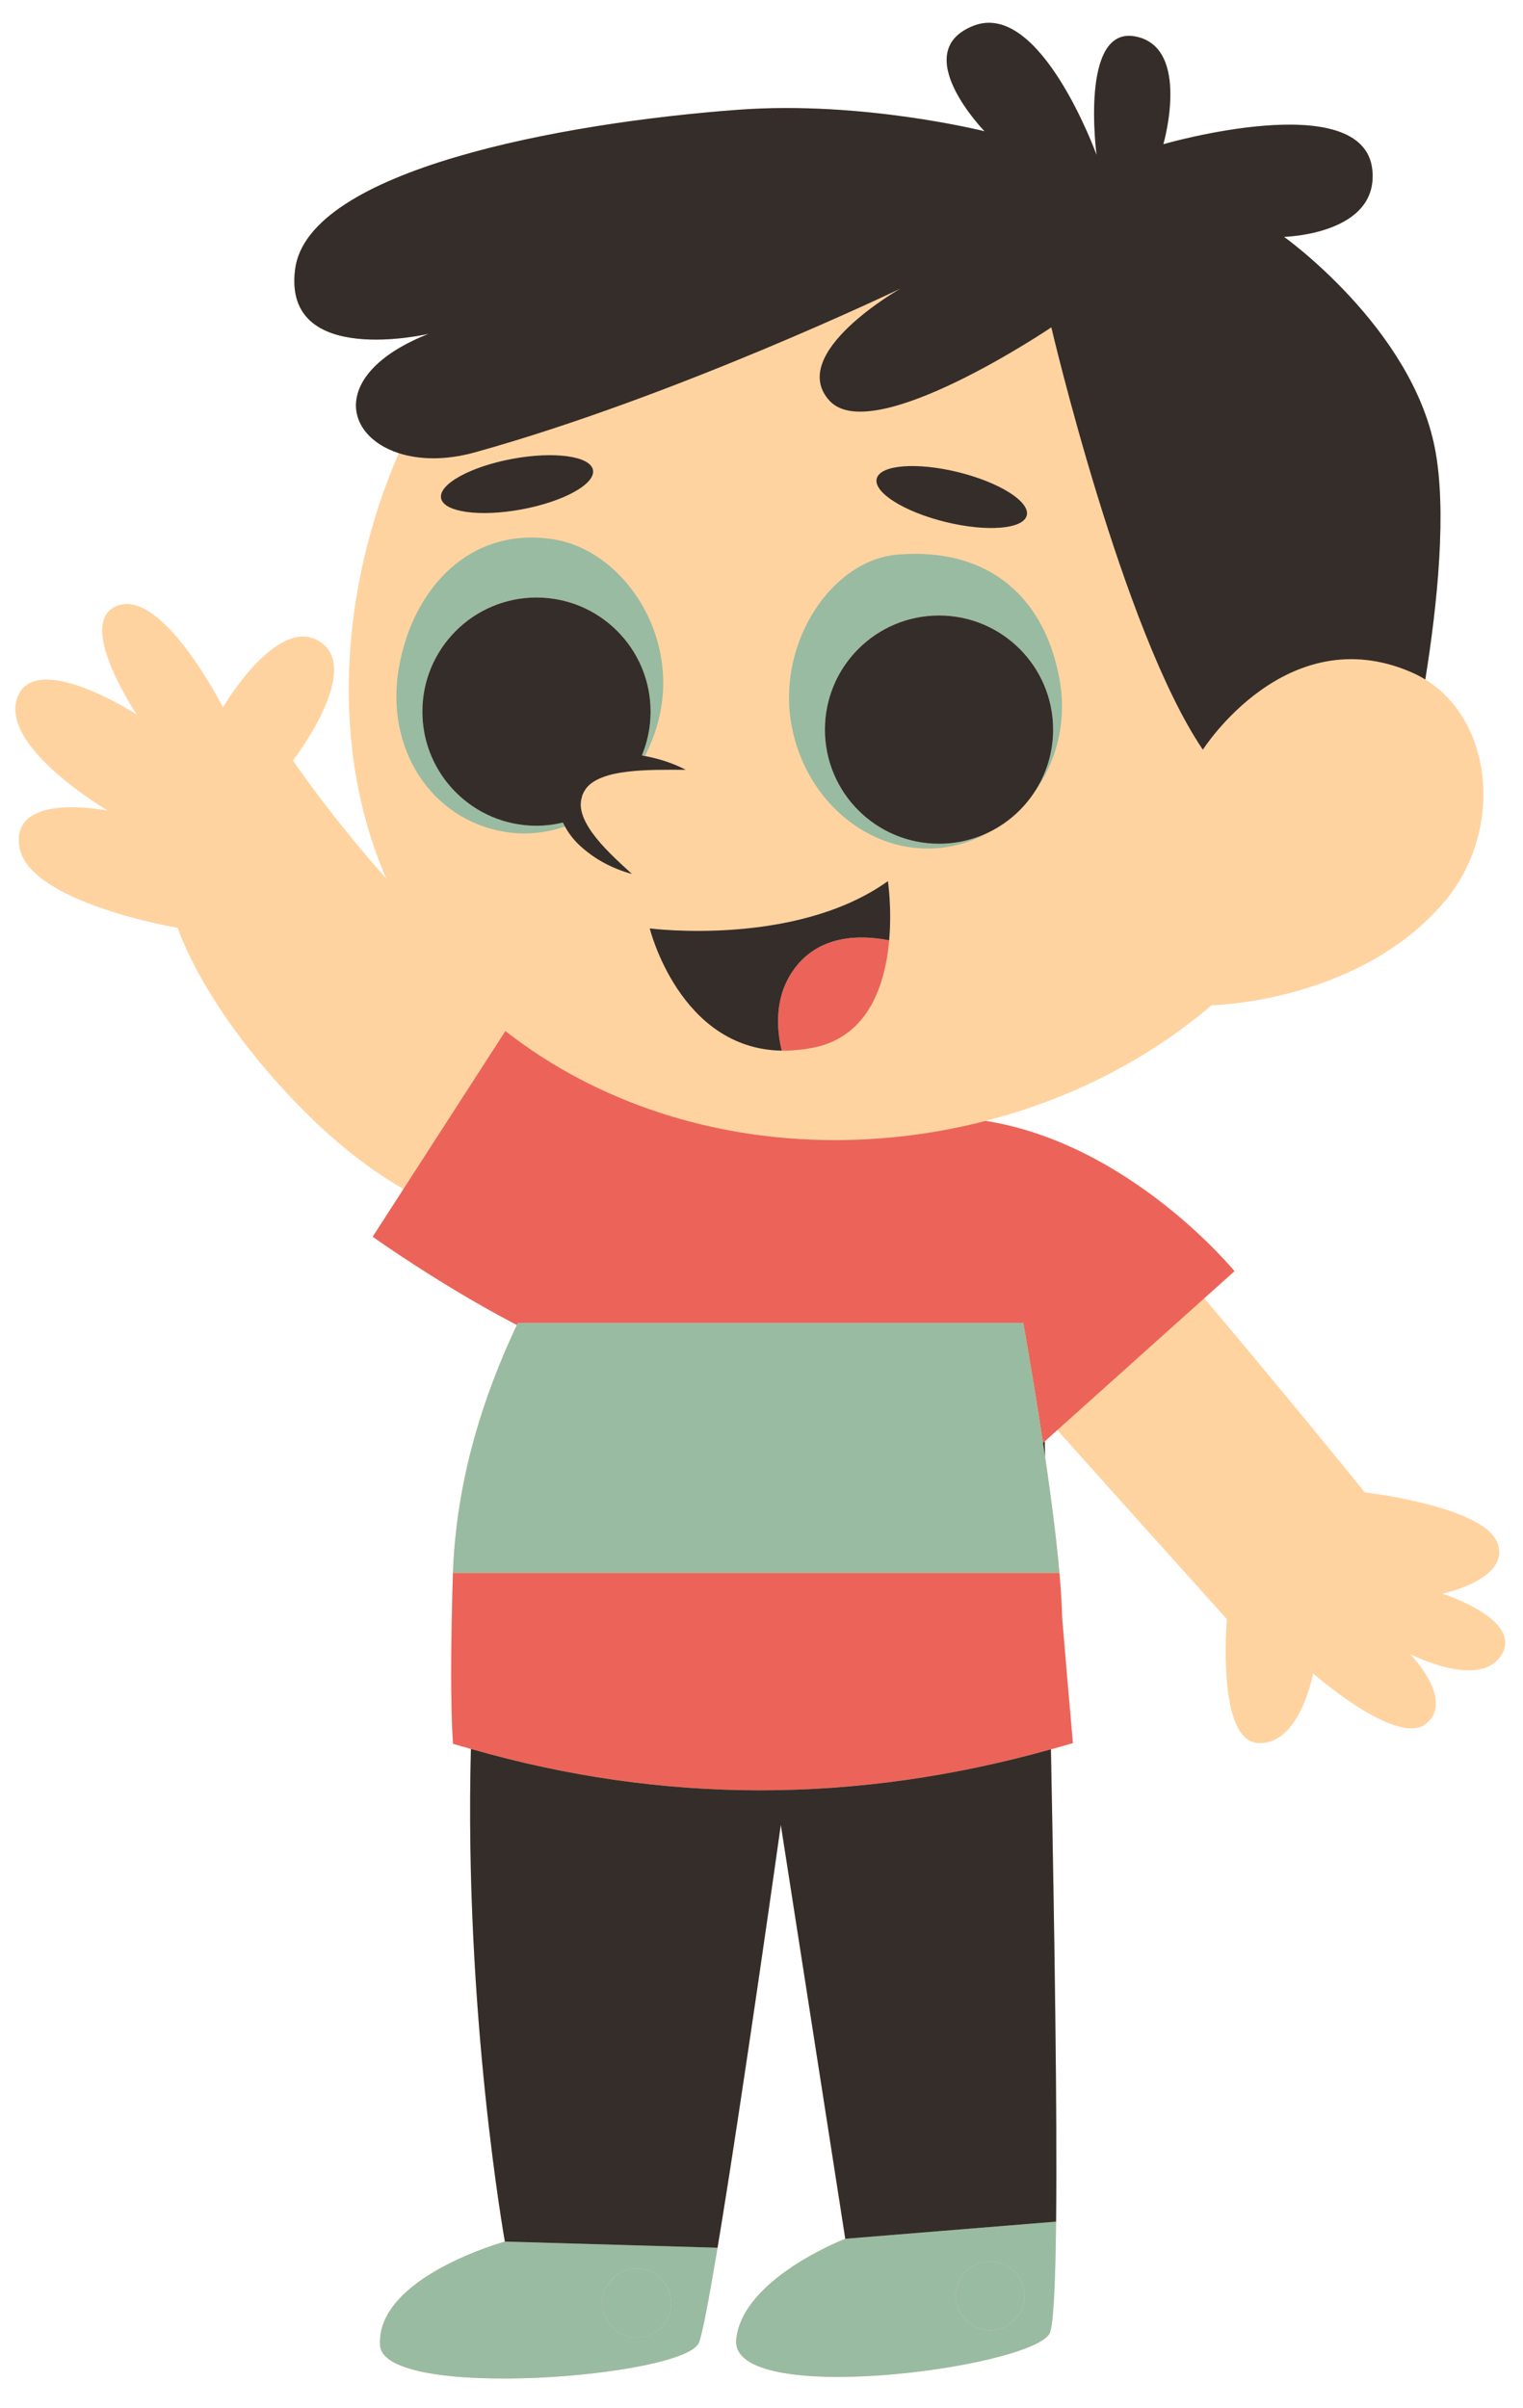
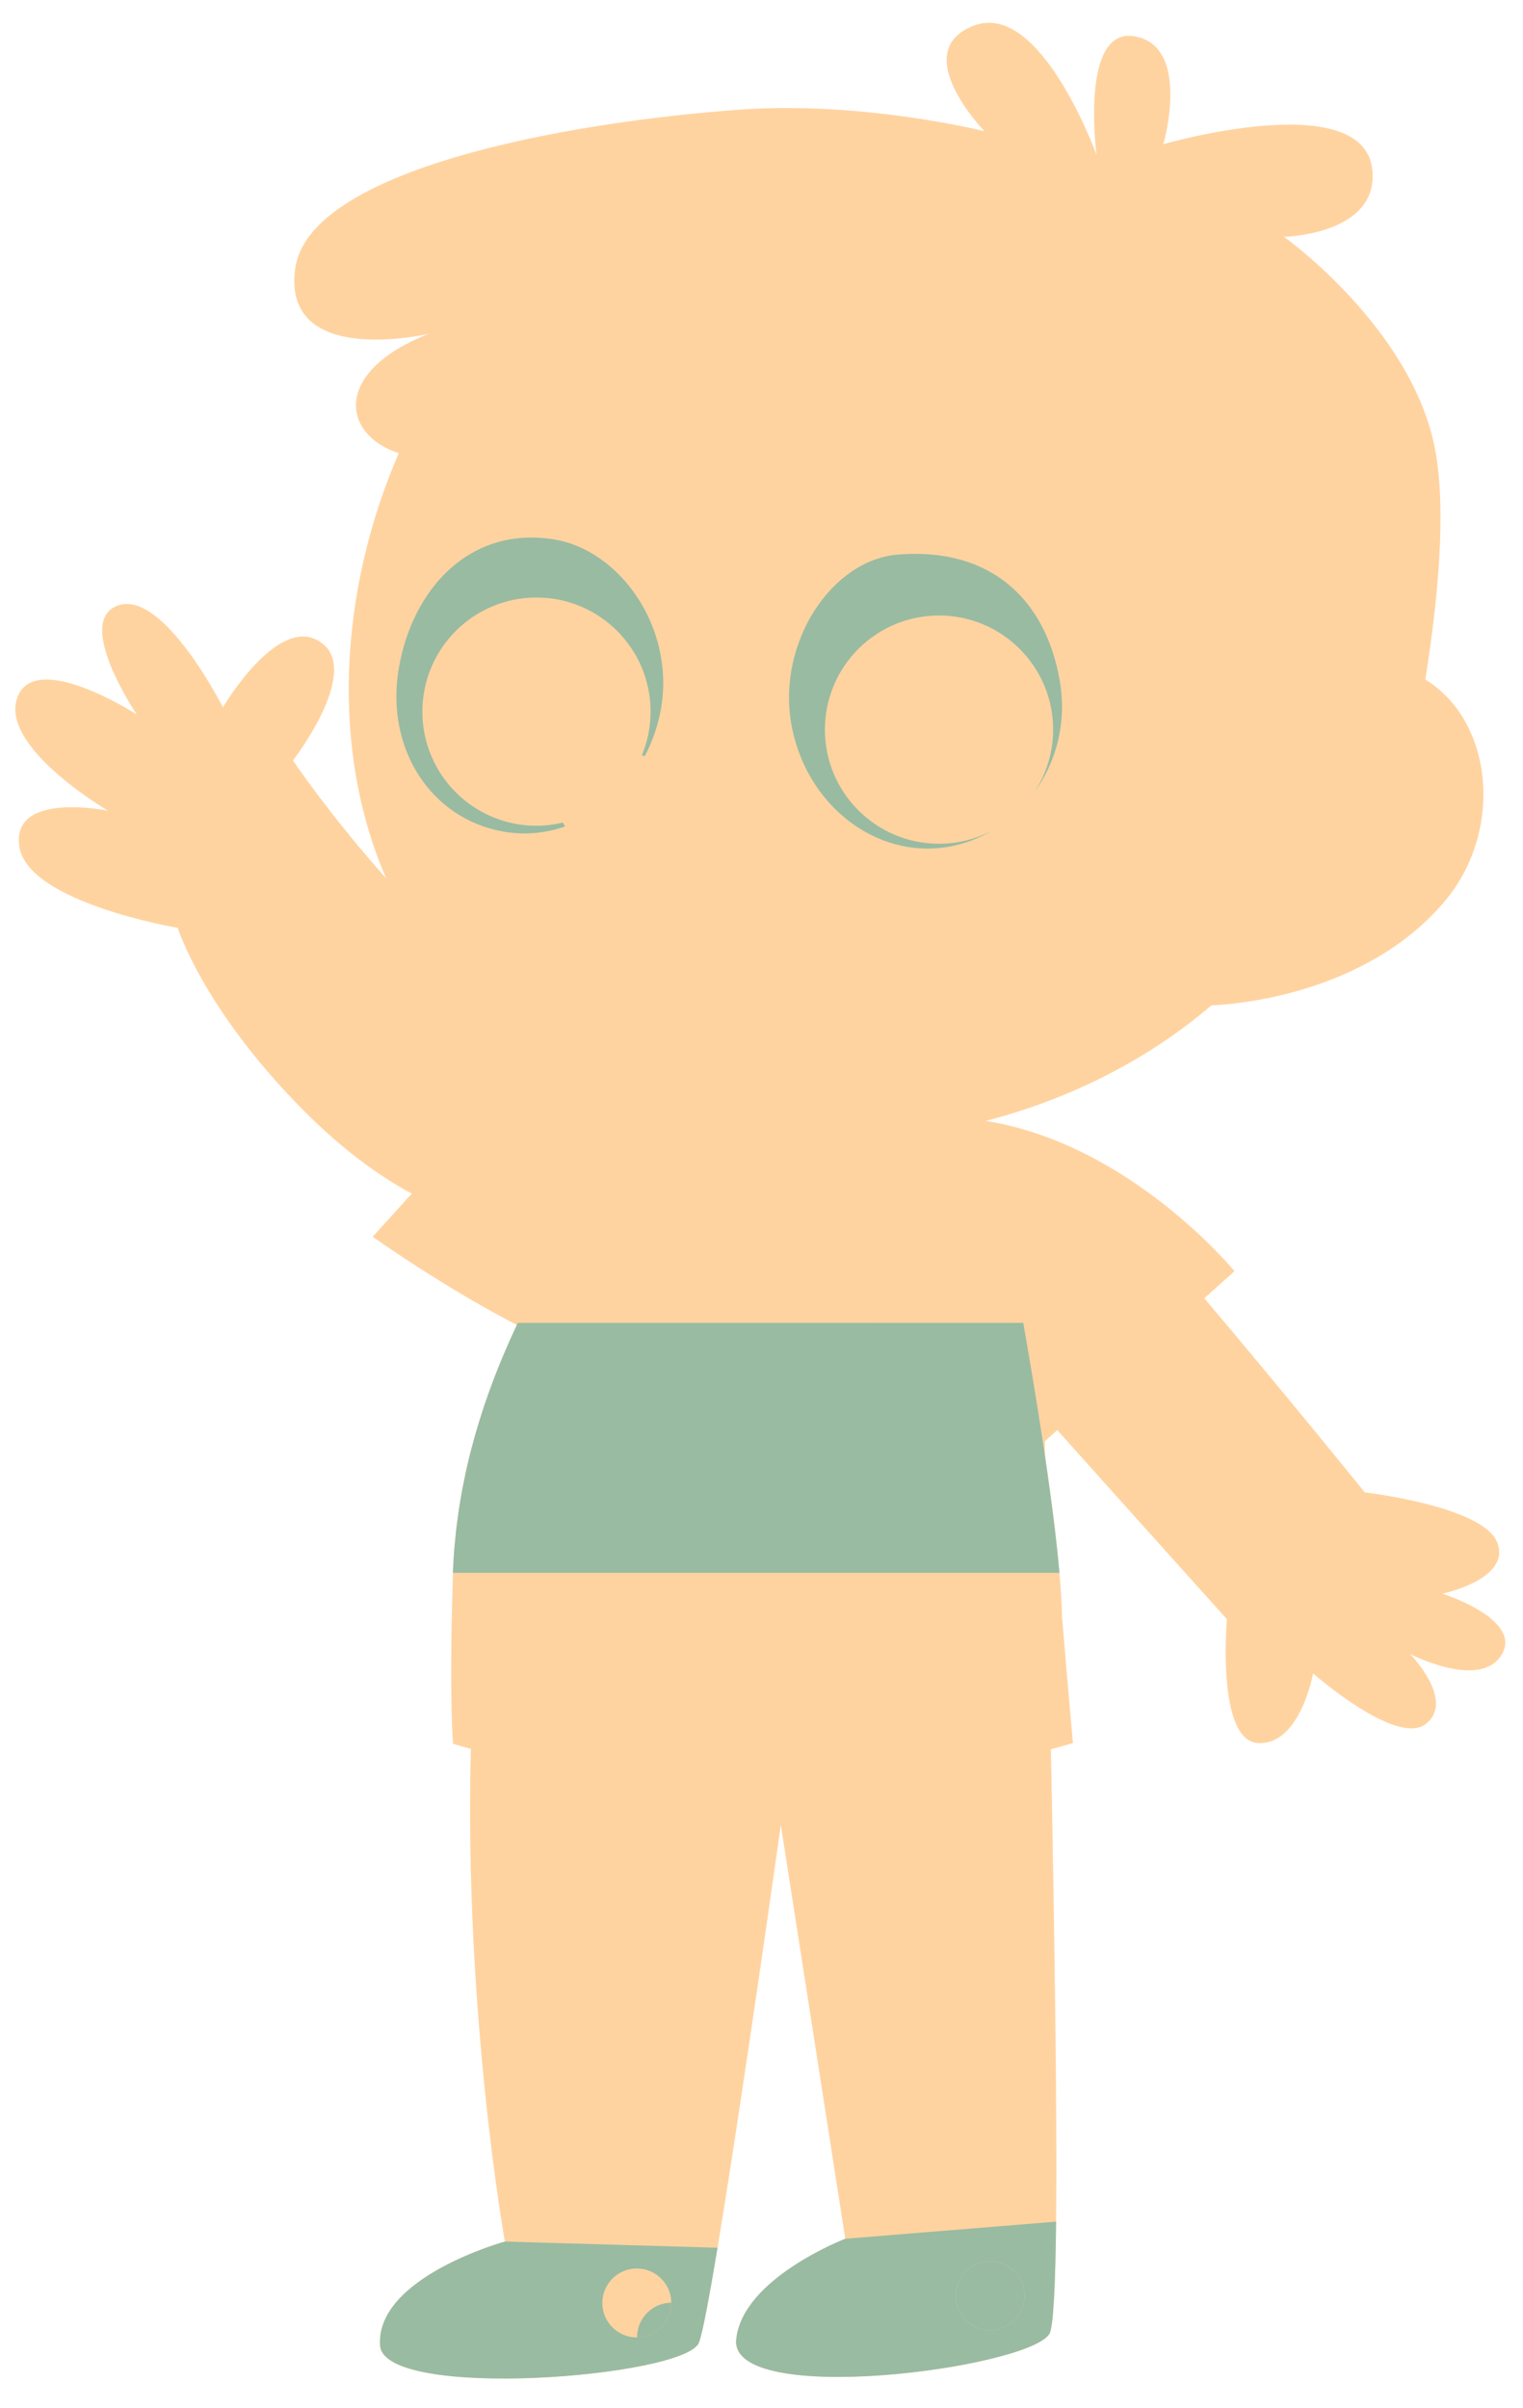
<svg xmlns="http://www.w3.org/2000/svg" fill="#000000" height="518.3" preserveAspectRatio="xMidYMid meet" version="1" viewBox="-3.3 -4.9 327.9 518.3" width="327.9" zoomAndPan="magnify">
  <g id="change1_1">
    <path d="M319.995,351.298c-4.638,7.654-19.714-0.157-19.714-0.157s9.741,9.898,3.479,15 c-6.262,5.102-24.352-10.826-24.352-10.826s-2.783,15.464-11.828,15c-9.045-0.464-6.726-26.672-6.726-26.672 s-18.549-20.602-36.521-40.7l-2.694,2.416c0.021,1.1,0.042,2.195,0.064,3.31c0.154,1.041,0.303,2.072,0.45,3.097 c0.016,0.113,0.033,0.228,0.049,0.341c0.147,1.03,0.29,2.05,0.429,3.061c0.015,0.11,0.03,0.22,0.046,0.33 c0.138,1.006,0.272,2.001,0.402,2.985c0.015,0.113,0.03,0.225,0.045,0.338c0.128,0.976,0.252,1.941,0.371,2.892 c0.014,0.113,0.028,0.226,0.042,0.339c0.119,0.957,0.234,1.902,0.343,2.832c0.01,0.088,0.02,0.175,0.031,0.263 c0.11,0.941,0.215,1.869,0.314,2.779c0.008,0.075,0.016,0.148,0.024,0.223c0.1,0.923,0.195,1.831,0.283,2.719 c0.004,0.039,0.007,0.077,0.011,0.117c0.09,0.916,0.175,1.814,0.252,2.688h-0.004c0.316,3.582,0.523,6.829,0.578,9.586 c0.53,6.483,1.348,15.965,2.323,27.058c-1.577,0.475-3.153,0.896-4.729,1.338c0.754,39.086,1.366,77.694,1.109,101.674 c-0.149,13.879-0.588,22.868-1.461,24.2c-4.887,7.462-68.834,15.804-67.406,1.173c1.283-13.153,23.479-21.686,23.479-21.686 l-13.876-89.103c0,0-8.236,58.657-13.623,91.032c-1.787,10.738-3.26,18.587-4.015,20.442c-3.031,7.447-67.918,12.551-68.648,0.565 c-0.894-14.682,26.875-22.332,26.875-22.332s-8.812-49.183-7.312-106.05c-1.278-0.368-2.556-0.707-3.833-1.097 c0,0-0.828-8.304-0.135-33.257c0.037-1.698,0.098-3.61,0.135-4.47c0.056-1.335,0.141-2.662,0.242-3.984 c0.034-0.437,0.078-0.87,0.117-1.305c0.078-0.881,0.161-1.761,0.258-2.636c0.057-0.514,0.121-1.026,0.185-1.537 c0.099-0.793,0.203-1.584,0.317-2.371c0.077-0.536,0.157-1.071,0.241-1.604c0.12-0.76,0.249-1.515,0.383-2.269 c0.095-0.536,0.187-1.073,0.289-1.606c0.146-0.766,0.304-1.526,0.464-2.286c0.106-0.504,0.205-1.012,0.316-1.514 c0.26-1.172,0.535-2.338,0.825-3.494c0.161-0.642,0.336-1.275,0.506-1.912c0.15-0.563,0.296-1.127,0.453-1.686 c0.197-0.702,0.403-1.398,0.61-2.094c0.141-0.474,0.281-0.948,0.426-1.419c0.227-0.734,0.459-1.464,0.696-2.191 c0.131-0.402,0.264-0.803,0.398-1.203c0.261-0.778,0.526-1.553,0.798-2.322c0.1-0.283,0.204-0.564,0.306-0.846 c0.904-2.506,1.867-4.958,2.873-7.36c0.323-0.771,0.676-1.503,1.008-2.263c0.664-1.519,1.318-3.051,2.015-4.524 c-16.453-8.559-31.042-19.005-31.042-19.005l8.427-9.279c-6.958-3.711-15.134-9.599-23.656-18.245 c-21.337-21.646-26.749-38.964-26.749-38.964S2.72,189.414,0.865,177.353c-1.855-12.06,19.095-7.733,19.095-7.733 s-23.27-13.604-19.559-24.273c3.711-10.669,25.744,3.554,25.744,3.554s-13.684-20.252-3.943-23.499 c9.741-3.247,22.497,21.953,22.497,21.953s12.398-21.156,21.569-13.604c7.885,6.494-6.494,25.048-6.494,25.048 s7.624,11.393,20.09,25.417c-12.058-27.64-10.176-61.868,2.69-91.569c-12.203-3.932-14.377-17.5,6.443-25.691 c0,0-31.542,7.422-28.759-13.916c2.783-21.337,57.518-31.542,95.553-34.325c26.696-1.953,52.879,4.639,52.879,4.639 s-16.699-17.163-2.319-22.729s26.44,27.831,26.44,27.831S229.08,0.626,241.14,2.945c12.06,2.319,6.03,23.193,6.03,23.193 s43.188-12.487,44.994,5.566c1.392,13.916-19.018,14.379-19.018,14.379s27.367,19.482,32.47,45.458 c2.637,13.423,0.565,33.524-2.052,49.827c14.809,9.104,16.856,32.877,4.062,47.891c-17.21,20.196-45.65,22.075-50.101,22.247 c-13.824,11.826-30.656,20.247-48.6,24.88c31.166,4.953,53.553,32.347,53.553,32.347l-6.498,5.828 c17.916,21.186,34.561,41.792,34.561,41.792s25.512,2.94,28.527,10.826c3.015,7.885-11.828,10.975-11.828,10.975 S324.634,343.644,319.995,351.298z" fill="#ffd3a0" />
  </g>
  <g id="change2_1">
    <path d="M78.524,499.95c0.73,11.986,65.617,6.882,68.648-0.565c0.755-1.855,2.228-9.703,4.015-20.442l-45.788-1.326 C105.399,477.618,77.63,485.268,78.524,499.95z M133.742,483.415c4.099-0.034,7.449,3.262,7.482,7.36 c0.034,4.099-3.262,7.449-7.36,7.482c-4.099,0.034-7.449-3.262-7.482-7.36C126.348,486.799,129.644,483.449,133.742,483.415z M155.206,498.701c-1.428,14.631,62.519,6.289,67.406-1.173c0.872-1.332,1.312-10.322,1.461-24.2l-45.387,3.688 C178.685,477.015,156.489,485.547,155.206,498.701z M209.804,481.862c4.099-0.034,7.449,3.262,7.482,7.36 c0.034,4.099-3.262,7.449-7.36,7.482c-4.099,0.034-7.449-3.262-7.482-7.36C202.41,485.246,205.705,481.896,209.804,481.862z M82.569,138.912c2.988-17.373,15.571-30.64,33.46-27.689c14.192,2.341,25.985,18.97,22.997,36.343 c-0.639,3.713-1.86,7.155-3.496,10.279c-0.215-0.039-0.426-0.09-0.643-0.125c1.209-2.905,1.883-6.089,1.883-9.432 c0-13.567-10.998-24.566-24.566-24.566c-13.567,0-24.566,10.998-24.566,24.566c0,13.567,10.998,24.565,24.566,24.565 c1.967,0,3.87-0.256,5.703-0.692c0.132,0.297,0.28,0.578,0.431,0.859c-4.15,1.426-8.613,1.893-13.131,1.115 C89.518,171.437,79.58,156.285,82.569,138.912z M167.042,150.813c-2.988-17.373,8.659-35.193,22.997-36.343 c20.096-1.611,31.841,9.814,34.829,27.187c1.547,8.994-0.758,17.509-5.498,24.022c2.564-3.879,4.065-8.523,4.065-13.521 c0-13.567-10.998-24.566-24.566-24.566c-13.567,0-24.566,10.998-24.566,24.566c0,13.567,10.998,24.566,24.566,24.566 c4.155,0,8.064-1.041,11.495-2.862c-2.898,1.7-6.088,2.933-9.504,3.521C185.172,180.081,170.031,168.186,167.042,150.813z" fill="#99bba2" />
  </g>
  <g id="change3_1">
-     <path d="M165.004,221.267c-1.081-4.454-1.642-11.131,2.242-16.957c5.467-8.2,14.859-7.998,20.893-6.801 c-0.153,1.739-0.399,3.552-0.777,5.365c-0.001,0.005-0.002,0.009-0.003,0.014c-0.117,0.562-0.25,1.124-0.393,1.683 c-0.032,0.123-0.067,0.245-0.1,0.368c-0.119,0.444-0.246,0.886-0.383,1.326c-0.051,0.165-0.106,0.328-0.16,0.491 c-0.131,0.397-0.271,0.791-0.418,1.182c-0.068,0.18-0.136,0.36-0.208,0.539c-0.151,0.378-0.313,0.751-0.481,1.121 c-0.079,0.174-0.155,0.35-0.238,0.522c-0.186,0.388-0.387,0.767-0.593,1.143c-0.078,0.142-0.15,0.288-0.231,0.428 c-0.585,1.018-1.249,1.986-1.999,2.888c-0.115,0.138-0.241,0.266-0.36,0.401c-0.267,0.303-0.539,0.602-0.827,0.888 c-0.159,0.157-0.327,0.305-0.493,0.457c-0.27,0.248-0.546,0.491-0.834,0.723c-0.188,0.151-0.382,0.296-0.577,0.44 c-0.292,0.215-0.594,0.422-0.904,0.621c-0.209,0.134-0.419,0.265-0.636,0.391c-0.329,0.191-0.672,0.367-1.02,0.539 c-0.22,0.109-0.437,0.221-0.666,0.321c-0.394,0.174-0.808,0.327-1.226,0.476c-0.206,0.074-0.403,0.156-0.615,0.224 c-0.642,0.204-1.306,0.384-2.004,0.528c-0.759,0.156-1.497,0.275-2.225,0.375c-0.263,0.036-0.522,0.066-0.781,0.096 c-0.453,0.052-0.9,0.092-1.341,0.124c-0.301,0.021-0.605,0.048-0.901,0.06c-0.586,0.024-1.163,0.033-1.729,0.024 C165.013,221.267,165.009,221.267,165.004,221.267z M224.792,333.672H94.219c0.013-0.37,0.025-0.691,0.035-0.928 c-0.036,0.86-0.097,2.772-0.135,4.47c-0.694,24.952,0.135,33.257,0.135,33.257c1.277,0.39,2.555,0.73,3.833,1.097 c41.414,11.916,83.042,11.826,124.876,0.086c1.576-0.442,3.152-0.863,4.729-1.338c-0.975-11.093-1.792-20.575-2.323-27.058 C225.314,340.5,225.107,337.253,224.792,333.672z M208.925,236.386c-0.024,0.006-0.048,0.012-0.071,0.018v0 c-5.726,1.475-11.563,2.561-17.452,3.246c-0.039,0.005-0.078,0.009-0.116,0.014c-5.844,0.675-11.737,0.953-17.621,0.823 c-0.08-0.002-0.159-0.003-0.238-0.005c-1.444-0.035-2.888-0.093-4.33-0.177c-0.043-0.002-0.085-0.006-0.128-0.008 c-4.382-0.26-8.749-0.751-13.078-1.476c-0.064-0.011-0.129-0.02-0.193-0.031c-1.386-0.235-2.768-0.495-4.146-0.778 c-0.155-0.032-0.31-0.066-0.465-0.098c-4.276-0.896-8.505-2.023-12.661-3.395c-11.732-3.873-22.892-9.64-32.917-17.472 l-20.293,31.439l-8.278,12.825c0,0,14.59,10.447,31.042,19.005c-0.697,1.473-1.351,3.005-2.015,4.524 c0.664-1.52,1.33-3.04,2.024-4.517c0.047-0.099,0.089-0.204,0.136-0.303c0.025-0.052,0.051-0.103,0.076-0.155h108.809 c0.005,0.031,0.011,0.062,0.016,0.092c1.462,8.347,2.883,16.877,4.128,25.043c0.004,0.028,0.009,0.056,0.013,0.085 c0.031,0.205,0.064,0.412,0.095,0.616l0.38-0.34l2.694-2.416l31.646-28.384l6.498-5.828 C262.477,268.732,240.091,241.338,208.925,236.386z M224.544,330.983c0.091,0.922,0.17,1.807,0.248,2.688h0.004 C224.719,332.797,224.634,331.899,224.544,330.983z" fill="#ec6459" />
-   </g>
+     </g>
  <g id="change4_1">
-     <path d="M141.225,490.776c0.034,4.099-3.262,7.449-7.36,7.482c-4.099,0.034-7.449-3.262-7.482-7.36 c-0.034-4.099,3.262-7.449,7.36-7.482S141.191,486.677,141.225,490.776z M224.544,330.983c-0.004-0.039-0.007-0.077-0.011-0.117 c-0.088-0.887-0.183-1.796-0.283-2.719c-0.008-0.075-0.016-0.148-0.024-0.223c-0.099-0.91-0.204-1.837-0.314-2.779 c-0.01-0.088-0.02-0.175-0.031-0.263c-0.109-0.93-0.224-1.875-0.343-2.832c-0.014-0.113-0.028-0.226-0.042-0.339 c-0.119-0.952-0.243-1.916-0.371-2.892c-0.015-0.112-0.03-0.225-0.045-0.338c-0.13-0.984-0.264-1.979-0.402-2.985 c-0.015-0.11-0.03-0.22-0.046-0.33c-0.139-1.011-0.282-2.031-0.429-3.061c-0.016-0.113-0.033-0.227-0.049-0.341 c-0.147-1.025-0.296-2.055-0.45-3.097c-0.001-0.007-0.002-0.015-0.003-0.022c-0.016-0.111-0.033-0.222-0.05-0.333 c-0.129-0.868-0.257-1.736-0.391-2.614c-0.031-0.204-0.063-0.412-0.095-0.616c-0.004-0.028-0.009-0.057-0.013-0.085 c-1.244-8.163-2.666-16.696-4.128-25.043c-0.005-0.031-0.011-0.062-0.016-0.092H108.193c-2.212,4.639-4.276,9.519-6.111,14.598 c-0.102,0.282-0.205,0.563-0.306,0.846c-0.272,0.769-0.537,1.544-0.798,2.322c-0.134,0.4-0.267,0.801-0.398,1.203 c-0.237,0.727-0.47,1.457-0.696,2.191c-0.145,0.471-0.285,0.945-0.426,1.419c-0.207,0.696-0.413,1.392-0.61,2.094 c-0.156,0.559-0.303,1.123-0.453,1.686c-0.17,0.637-0.345,1.27-0.506,1.912c-0.29,1.157-0.564,2.322-0.825,3.494 c-0.111,0.502-0.21,1.01-0.316,1.514c-0.159,0.76-0.318,1.52-0.464,2.286c-0.101,0.533-0.194,1.07-0.289,1.606 c-0.134,0.754-0.263,1.51-0.383,2.269c-0.084,0.533-0.164,1.068-0.241,1.604c-0.114,0.787-0.218,1.578-0.317,2.371 c-0.064,0.512-0.128,1.023-0.185,1.537c-0.097,0.875-0.18,1.755-0.258,2.636c-0.039,0.435-0.083,0.869-0.117,1.305 c-0.102,1.321-0.186,2.648-0.242,3.984c-0.01,0.237-0.022,0.558-0.035,0.928h130.576 C224.719,332.797,224.634,331.899,224.544,330.983z M209.804,481.862c-4.099,0.034-7.394,3.384-7.36,7.483 c0.034,4.099,3.384,7.394,7.482,7.36c4.099-0.034,7.394-3.384,7.36-7.482C217.253,485.124,213.903,481.828,209.804,481.862z" fill="#99bba2" />
+     <path d="M141.225,490.776c0.034,4.099-3.262,7.449-7.36,7.482c-0.034-4.099,3.262-7.449,7.36-7.482S141.191,486.677,141.225,490.776z M224.544,330.983c-0.004-0.039-0.007-0.077-0.011-0.117 c-0.088-0.887-0.183-1.796-0.283-2.719c-0.008-0.075-0.016-0.148-0.024-0.223c-0.099-0.91-0.204-1.837-0.314-2.779 c-0.01-0.088-0.02-0.175-0.031-0.263c-0.109-0.93-0.224-1.875-0.343-2.832c-0.014-0.113-0.028-0.226-0.042-0.339 c-0.119-0.952-0.243-1.916-0.371-2.892c-0.015-0.112-0.03-0.225-0.045-0.338c-0.13-0.984-0.264-1.979-0.402-2.985 c-0.015-0.11-0.03-0.22-0.046-0.33c-0.139-1.011-0.282-2.031-0.429-3.061c-0.016-0.113-0.033-0.227-0.049-0.341 c-0.147-1.025-0.296-2.055-0.45-3.097c-0.001-0.007-0.002-0.015-0.003-0.022c-0.016-0.111-0.033-0.222-0.05-0.333 c-0.129-0.868-0.257-1.736-0.391-2.614c-0.031-0.204-0.063-0.412-0.095-0.616c-0.004-0.028-0.009-0.057-0.013-0.085 c-1.244-8.163-2.666-16.696-4.128-25.043c-0.005-0.031-0.011-0.062-0.016-0.092H108.193c-2.212,4.639-4.276,9.519-6.111,14.598 c-0.102,0.282-0.205,0.563-0.306,0.846c-0.272,0.769-0.537,1.544-0.798,2.322c-0.134,0.4-0.267,0.801-0.398,1.203 c-0.237,0.727-0.47,1.457-0.696,2.191c-0.145,0.471-0.285,0.945-0.426,1.419c-0.207,0.696-0.413,1.392-0.61,2.094 c-0.156,0.559-0.303,1.123-0.453,1.686c-0.17,0.637-0.345,1.27-0.506,1.912c-0.29,1.157-0.564,2.322-0.825,3.494 c-0.111,0.502-0.21,1.01-0.316,1.514c-0.159,0.76-0.318,1.52-0.464,2.286c-0.101,0.533-0.194,1.07-0.289,1.606 c-0.134,0.754-0.263,1.51-0.383,2.269c-0.084,0.533-0.164,1.068-0.241,1.604c-0.114,0.787-0.218,1.578-0.317,2.371 c-0.064,0.512-0.128,1.023-0.185,1.537c-0.097,0.875-0.18,1.755-0.258,2.636c-0.039,0.435-0.083,0.869-0.117,1.305 c-0.102,1.321-0.186,2.648-0.242,3.984c-0.01,0.237-0.022,0.558-0.035,0.928h130.576 C224.719,332.797,224.634,331.899,224.544,330.983z M209.804,481.862c-4.099,0.034-7.394,3.384-7.36,7.483 c0.034,4.099,3.384,7.394,7.482,7.36c4.099-0.034,7.394-3.384,7.36-7.482C217.253,485.124,213.903,481.828,209.804,481.862z" fill="#99bba2" />
  </g>
  <g id="change5_1">
-     <path d="M222.963,371.654c0.754,39.086,1.366,77.694,1.109,101.674l-45.387,3.688l-13.876-89.103 c0,0-8.236,58.657-13.623,91.032l-45.788-1.326c0,0-8.812-49.183-7.312-106.05C139.501,383.484,181.129,383.393,222.963,371.654z M221.65,308.315c0.016,0.111,0.033,0.223,0.05,0.333c0.001,0.007,0.002,0.015,0.003,0.022c-0.022-1.116-0.043-2.21-0.064-3.31 l-0.38,0.34C221.393,306.579,221.522,307.447,221.65,308.315z M305.616,91.541c-5.102-25.976-32.47-45.458-32.47-45.458 s20.41-0.464,19.018-14.379c-1.805-18.054-44.994-5.566-44.994-5.566s6.03-20.873-6.03-23.193 c-12.06-2.319-8.349,25.512-8.349,25.512s-12.06-33.397-26.44-27.831s2.319,22.729,2.319,22.729s-26.183-6.592-52.879-4.639 c-38.036,2.783-92.77,12.988-95.553,34.325c-2.783,21.337,28.759,13.916,28.759,13.916c-20.82,8.191-18.646,21.759-6.443,25.691 c4.381,1.412,10.044,1.593,16.415-0.179c43.37-12.06,91.611-35.253,91.611-35.253s-24.584,13.916-15.307,24.12 c9.277,10.205,47.777-15.771,47.777-15.771s15.307,65.403,32.624,90.915c0,0,17.936-28.295,44.839-16.699 c1.071,0.462,2.087,0.994,3.051,1.587C306.181,125.065,308.252,104.964,305.616,91.541z M174.305,152.158 c0,13.567,10.998,24.566,24.566,24.566c4.155,0,8.064-1.041,11.495-2.862c3.645-1.935,6.741-4.757,9.005-8.183 c2.564-3.879,4.065-8.523,4.065-13.521c0-13.567-10.998-24.566-24.566-24.566C185.303,127.592,174.305,138.591,174.305,152.158z M117.907,172.161c0.132,0.297,0.28,0.578,0.431,0.859c0.792,1.468,1.802,2.734,2.892,3.812c3.348,3.191,7.311,5.251,11.524,6.397 c0,0,0,0,0,0h0l0,0c-3.194-2.923-6.325-5.766-8.602-8.942c-1.114-1.576-1.994-3.219-2.29-4.77c-0.172-0.775-0.148-1.505-0.041-2.218 c0.11-0.35,0.177-0.705,0.268-1.058c0.152-0.336,0.294-0.674,0.496-0.968c1.41-2.46,5.31-3.617,9.23-4.061 c3.989-0.477,8.195-0.415,12.535-0.403c-2.763-1.429-5.726-2.402-8.82-2.964c-0.215-0.039-0.426-0.09-0.643-0.125 c1.209-2.905,1.883-6.089,1.883-9.432c0-13.567-10.998-24.566-24.566-24.566c-13.567,0-24.566,10.998-24.566,24.566 c0,13.567,10.998,24.565,24.566,24.565C114.171,172.854,116.074,172.598,117.907,172.161z M188.139,197.509 c-0.001,0-0.002,0-0.003-0.001c-0.002,0.026-0.004,0.052-0.006,0.079C188.132,197.561,188.137,197.534,188.139,197.509z M165.017,221.267c-0.005,0-0.009-0.001-0.013-0.001c0,0,0,0.001,0,0.001C165.009,221.267,165.013,221.267,165.017,221.267z M136.588,194.949c0,0,6.41,25.939,28.417,26.317c-1.081-4.454-1.642-11.131,2.242-16.957c5.466-8.199,14.856-7.998,20.89-6.801 c0.611-6.948-0.27-12.733-0.27-12.733C167.924,199.019,136.588,194.949,136.588,194.949z M217.761,106.044 c0.726-2.967-5.918-7.142-14.84-9.325c-8.922-2.183-16.743-1.547-17.469,1.421c-0.726,2.967,5.918,7.142,14.84,9.325 C209.214,109.647,217.035,109.011,217.761,106.044z M109.023,104.749c9.031-1.675,15.901-5.467,15.344-8.471 c-0.557-3.004-8.329-4.081-17.361-2.406c-9.031,1.675-15.901,5.467-15.344,8.471C92.22,105.346,99.992,106.423,109.023,104.749z" fill="#342d2a" />
-   </g>
+     </g>
</svg>